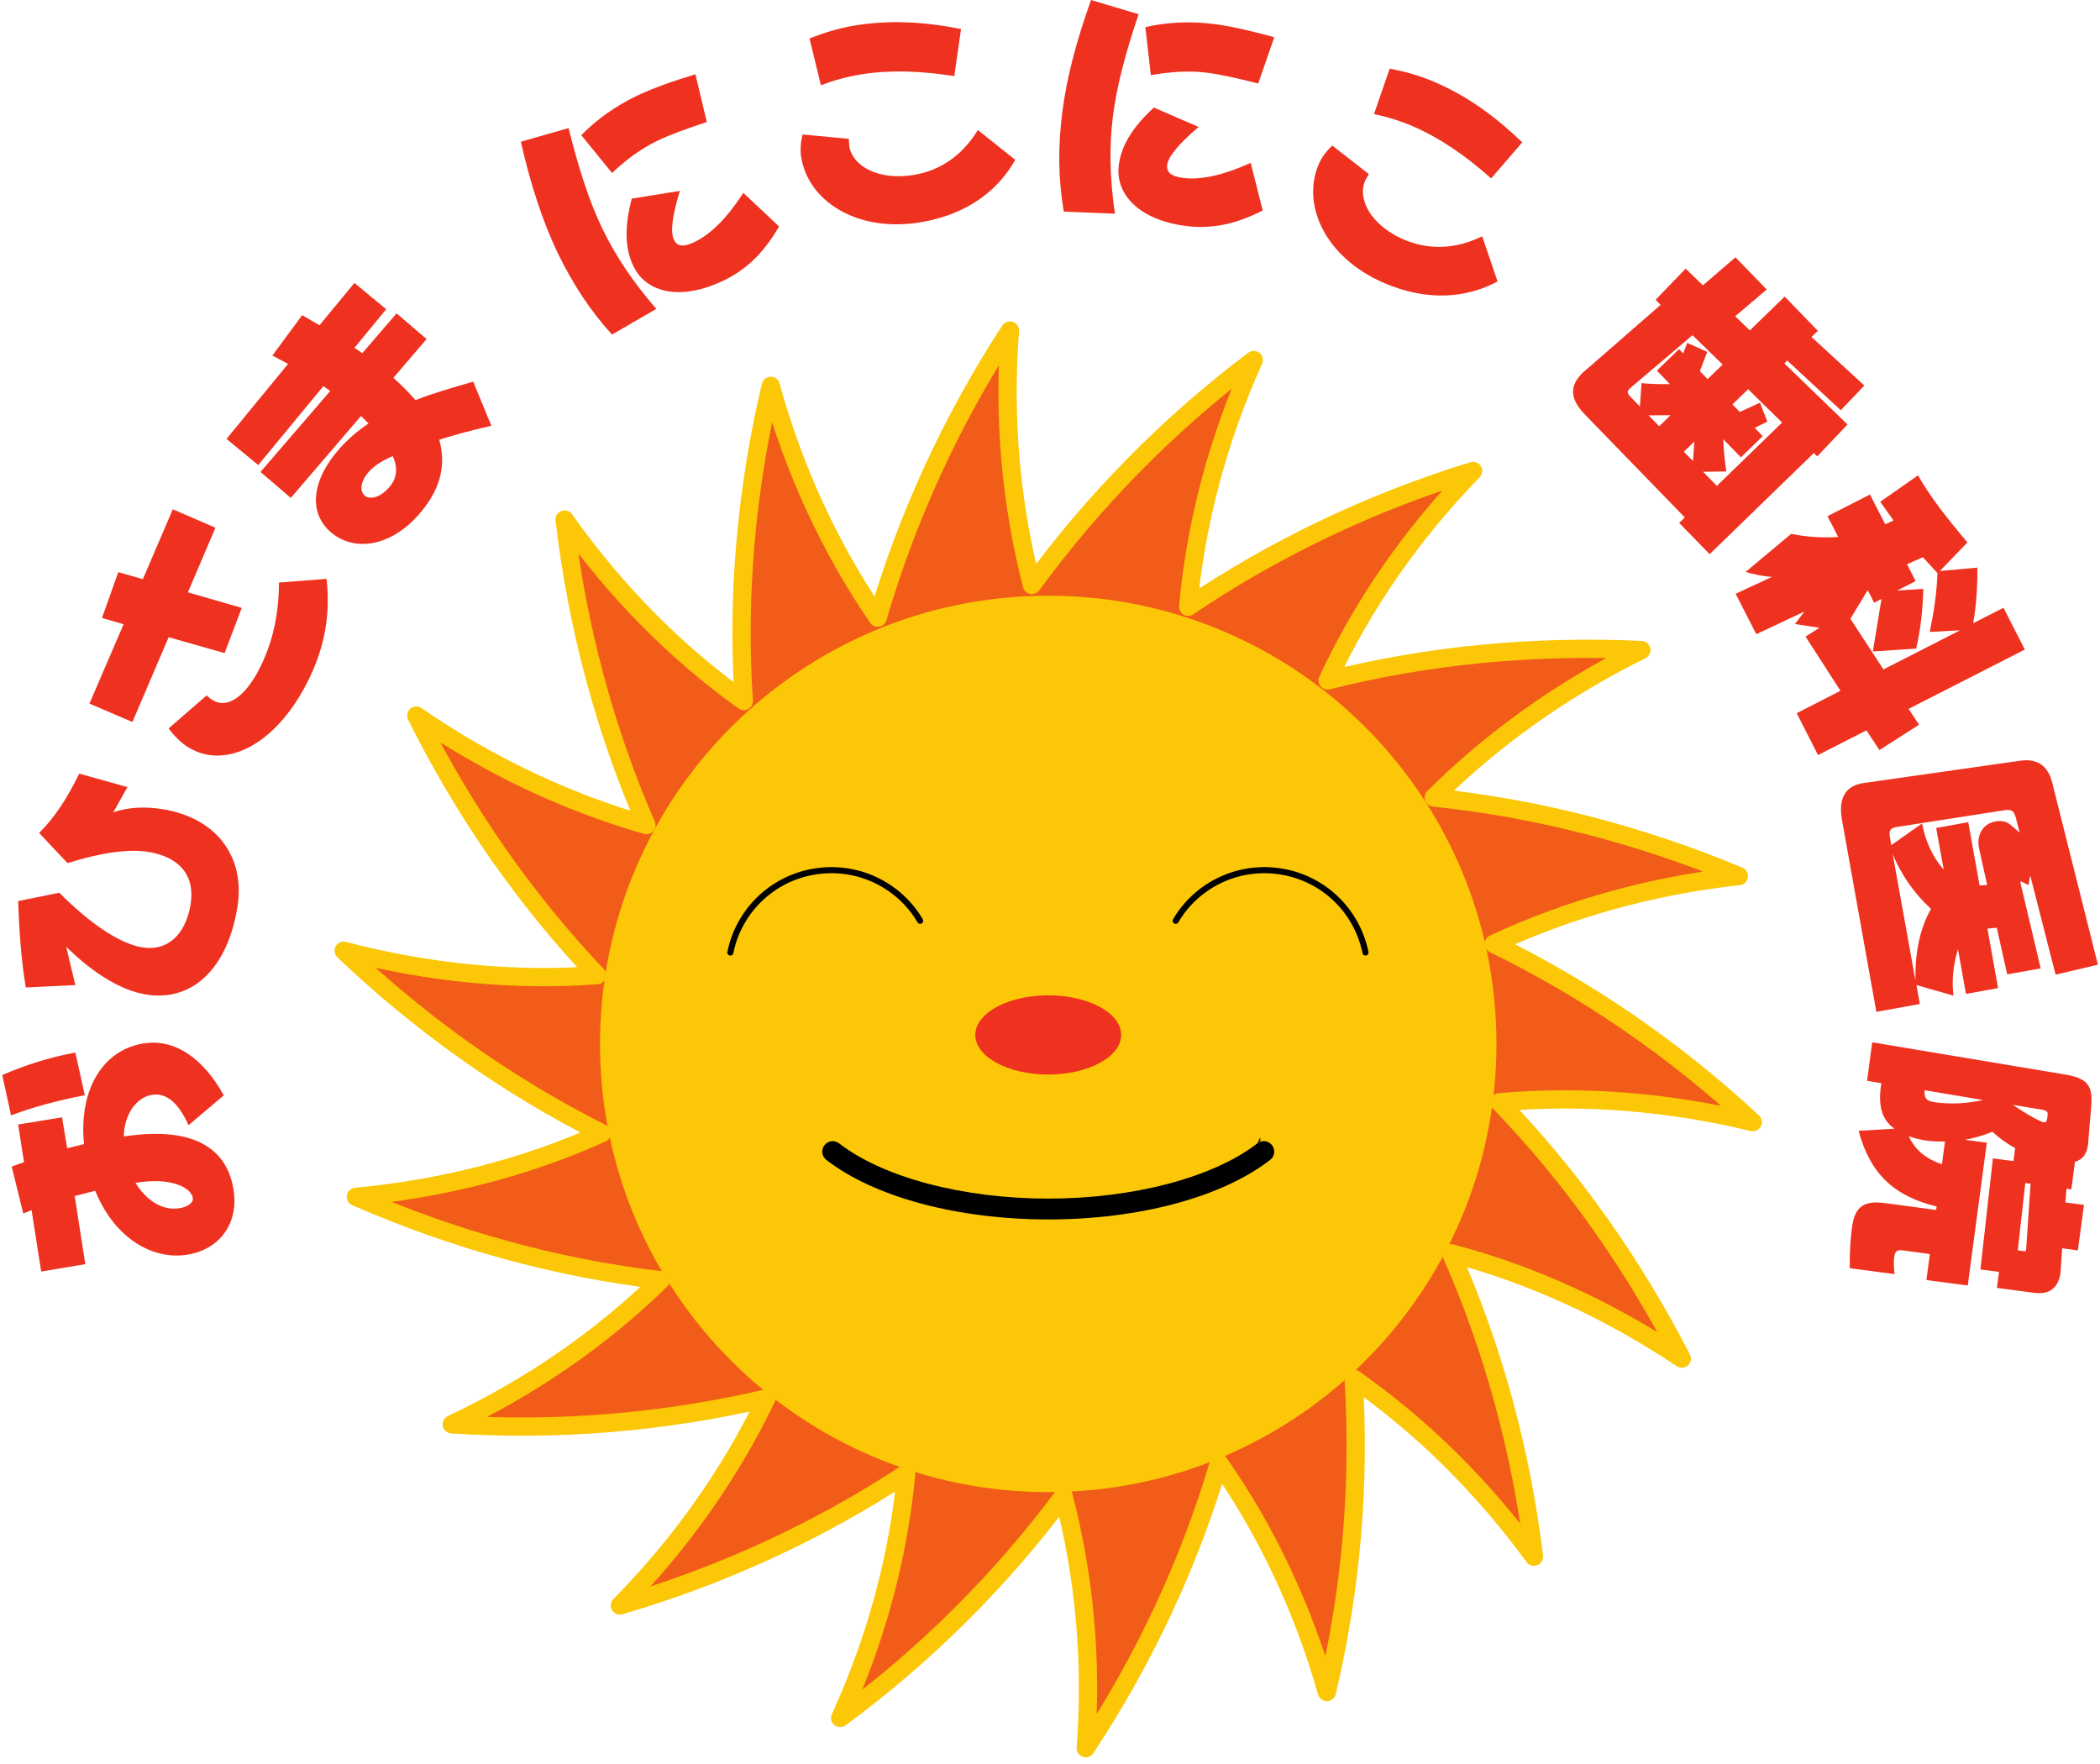
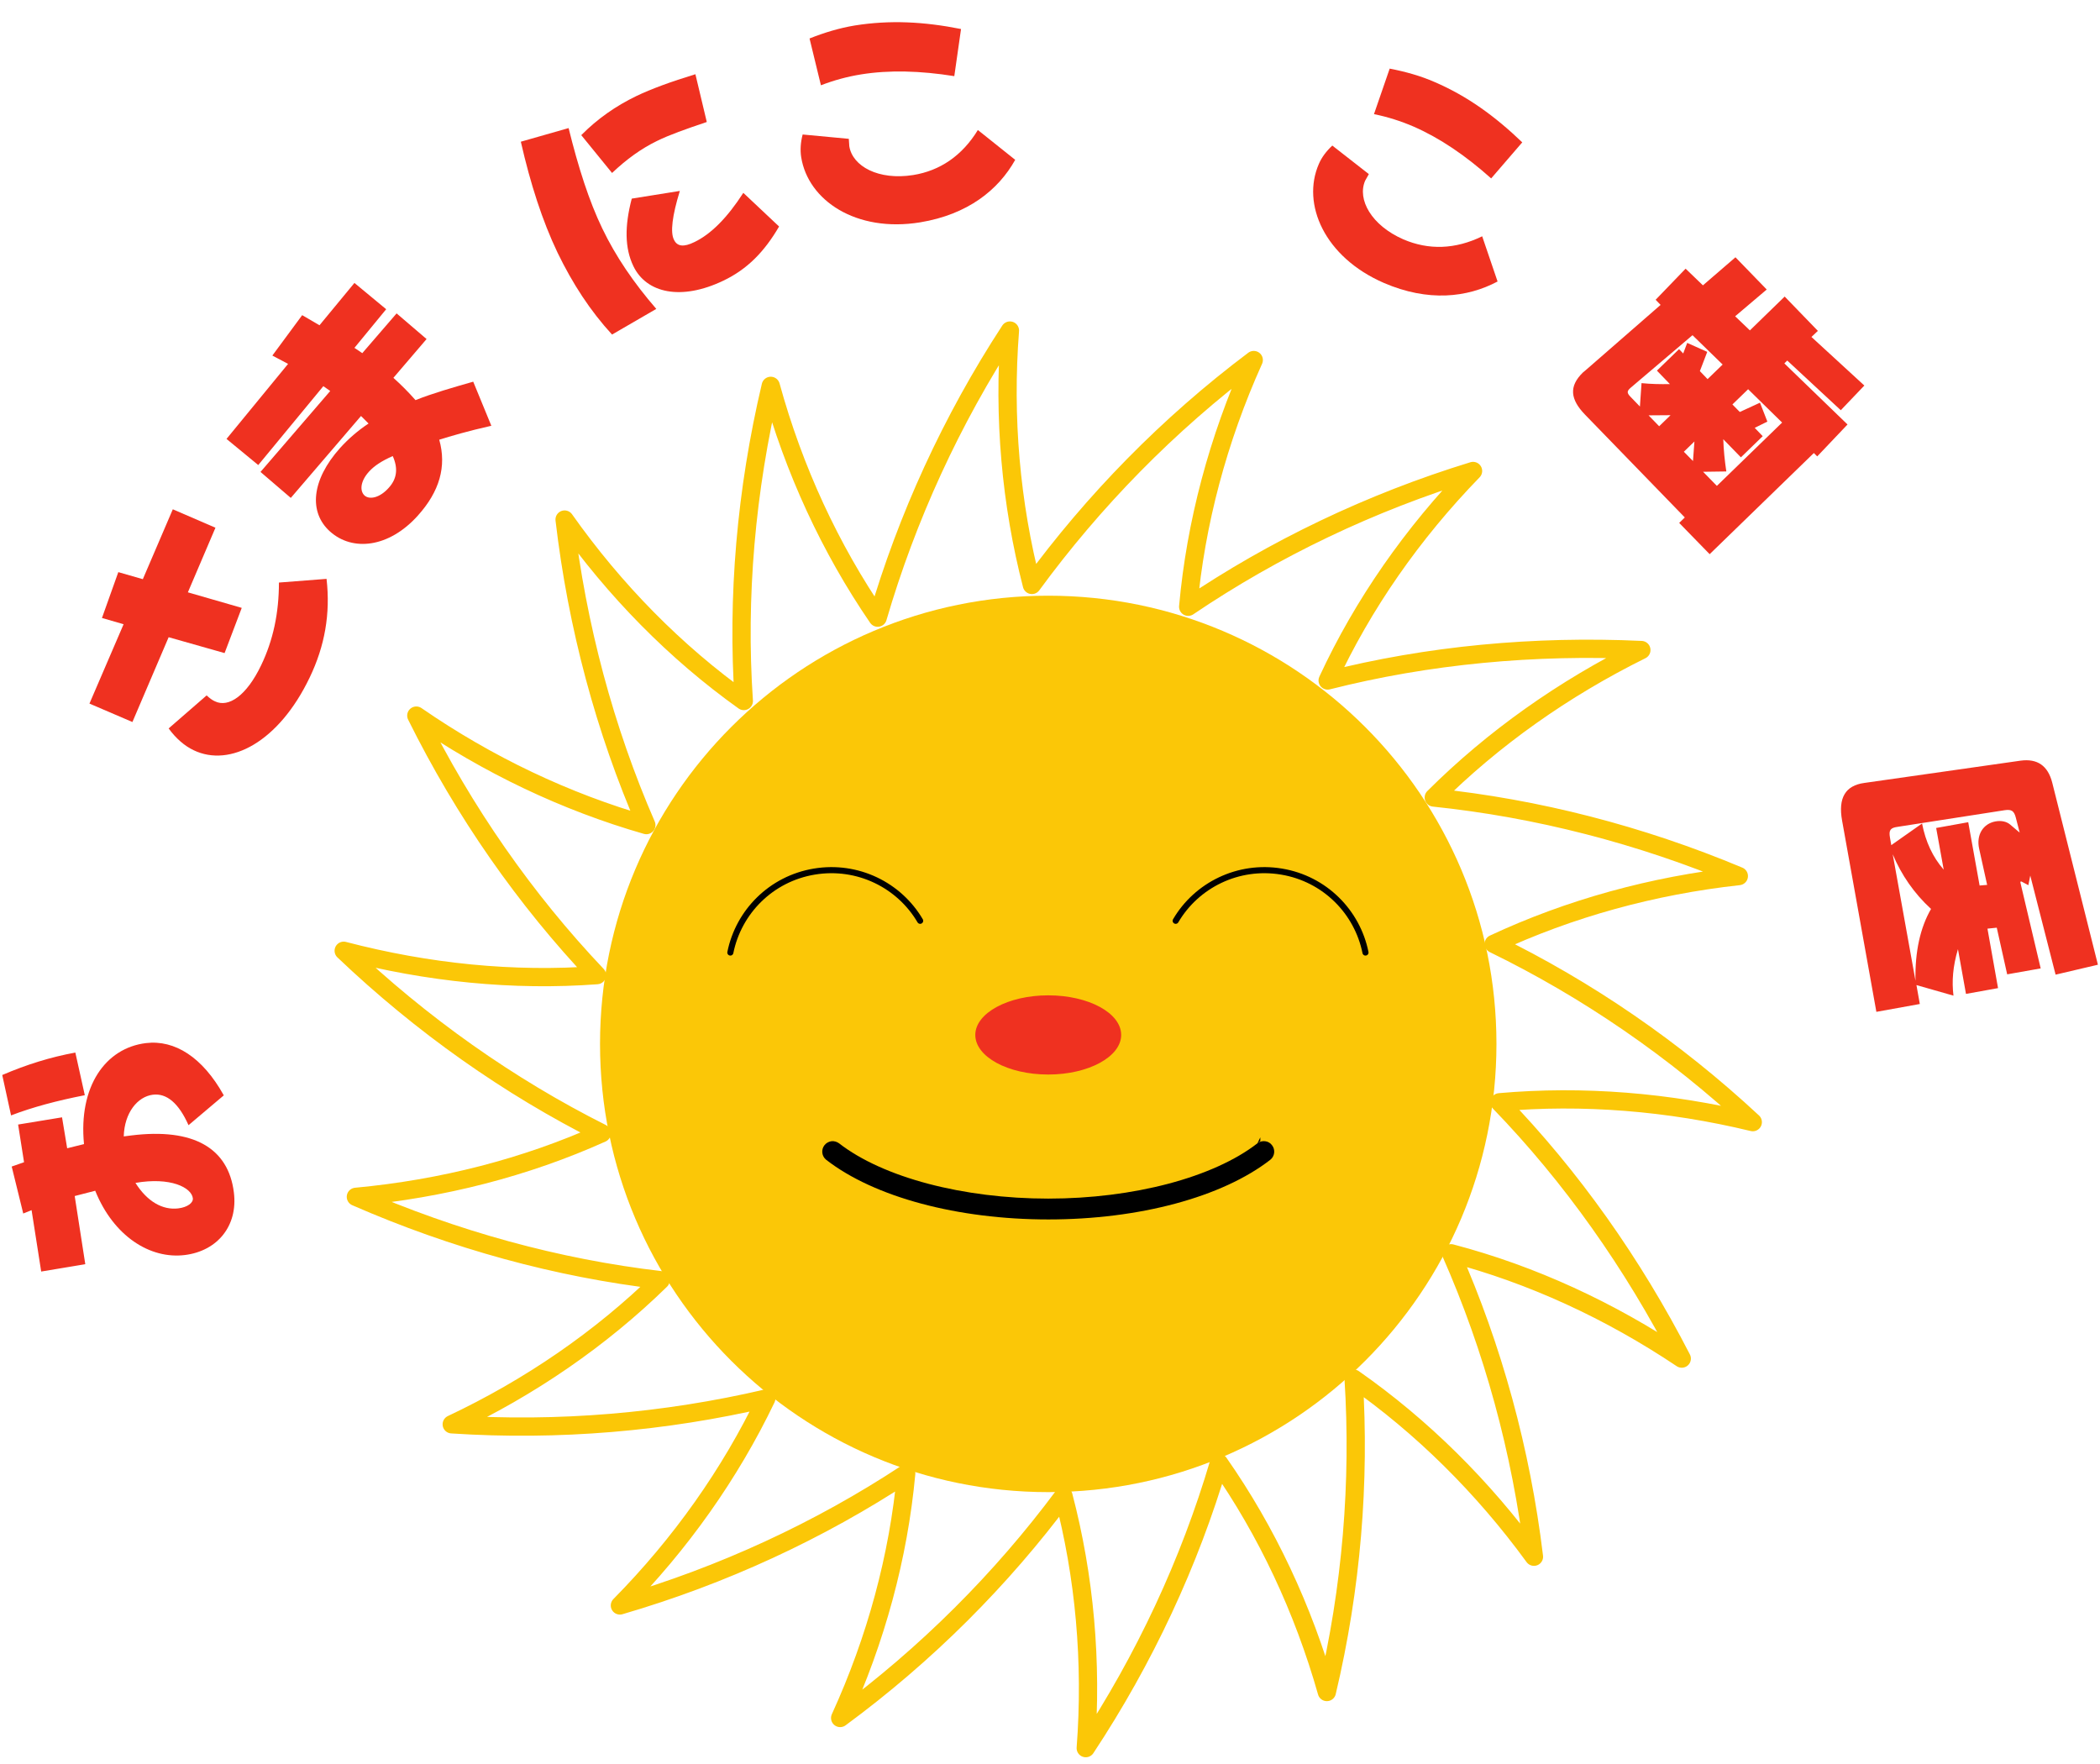
<svg xmlns="http://www.w3.org/2000/svg" xmlns:xlink="http://www.w3.org/1999/xlink" version="1.1" id="レイヤー_1" x="0px" y="0px" viewBox="0 0 131 110.04" style="enable-background:new 0 0 131 110.04;" xml:space="preserve">
  <style type="text/css"> .st0{clip-path:url(#SVGID_2_);fill:#F25C19;} .st1{clip-path:url(#SVGID_2_);fill:none;stroke:#FBC707;stroke-width:1.139;stroke-linecap:round;stroke-linejoin:round;stroke-miterlimit:10;} .st2{clip-path:url(#SVGID_2_);fill:#FBC707;} .st3{clip-path:url(#SVGID_2_);} .st4{clip-path:url(#SVGID_2_);fill:none;stroke:#000000;stroke-width:0.38;stroke-linecap:round;} .st5{clip-path:url(#SVGID_2_);fill:#EF3120;} </style>
  <g>
    <defs>
      <rect id="SVGID_1_" width="131" height="110.04" />
    </defs>
    <clipPath id="SVGID_2_">
      <use xlink:href="#SVGID_1_" style="overflow:visible;" />
    </clipPath>
-     <path class="st0" d="M93.18,58.88c4.73-2.21,9.92-3.64,15.29-4.23c-6.16-2.58-12.59-4.23-19.03-4.9c3.7-3.69,8.1-6.8,12.95-9.2 c-6.67-0.31-13.3,0.31-19.57,1.9c2.2-4.75,5.29-9.18,9.07-13.07c-6.39,1.96-12.4,4.84-17.77,8.47c0.47-5.21,1.86-10.44,4.09-15.39 c-5.35,4.02-10.01,8.8-13.84,14.03c-1.31-5.07-1.79-10.45-1.37-15.87c-3.66,5.61-6.43,11.68-8.25,17.91 c-2.96-4.32-5.23-9.22-6.67-14.46c-1.54,6.52-2.12,13.18-1.68,19.66c-4.26-3.04-8.05-6.89-11.18-11.32 c0.78,6.66,2.51,13.11,5.1,19.06c-5.02-1.44-9.89-3.75-14.35-6.83c2.98,6.01,6.8,11.48,11.27,16.19 c-5.21,0.39-10.56-0.15-15.8-1.52c4.85,4.62,10.3,8.47,16.1,11.38c-4.75,2.14-9.96,3.47-15.34,3.97c6.13,2.68,12.56,4.45,19.01,5.2 c-3.72,3.64-8.15,6.69-13.03,8.99c6.67,0.44,13.31-0.14,19.62-1.61c-2.25,4.69-5.34,9.07-9.13,12.91 c6.41-1.87,12.45-4.67,17.86-8.23c-0.48,5.18-1.88,10.35-4.12,15.25c5.38-3.96,10.07-8.66,13.93-13.85 c1.32,5.02,1.8,10.36,1.39,15.73c3.68-5.57,6.48-11.59,8.31-17.79c2.98,4.26,5.26,9.11,6.73,14.29c1.54-6.49,2.08-13.1,1.67-19.55 c4.26,2.98,8.07,6.75,11.25,11.11c-0.8-6.62-2.56-13.01-5.17-18.93c5.03,1.32,9.91,3.57,14.39,6.57 c-3.05-5.93-6.88-11.35-11.37-15.99c5.19-0.46,10.55-0.03,15.8,1.24C104.47,65.47,98.99,61.71,93.18,58.88" />
    <path class="st1" d="M93.18,58.88c4.73-2.21,9.92-3.64,15.29-4.23c-6.16-2.58-12.59-4.23-19.03-4.9c3.7-3.69,8.1-6.8,12.95-9.2 c-6.67-0.31-13.3,0.31-19.57,1.9c2.2-4.75,5.29-9.18,9.07-13.07c-6.39,1.96-12.4,4.84-17.77,8.47c0.47-5.21,1.86-10.44,4.09-15.39 c-5.35,4.02-10.01,8.8-13.84,14.03c-1.31-5.07-1.79-10.45-1.37-15.87c-3.66,5.61-6.43,11.68-8.25,17.91 c-2.96-4.32-5.23-9.22-6.67-14.46c-1.54,6.52-2.12,13.18-1.68,19.66c-4.26-3.04-8.05-6.89-11.18-11.32 c0.78,6.66,2.51,13.11,5.1,19.06c-5.02-1.44-9.89-3.75-14.35-6.83c2.98,6.01,6.8,11.48,11.27,16.19 c-5.21,0.39-10.56-0.15-15.8-1.52c4.85,4.62,10.3,8.47,16.1,11.38c-4.75,2.14-9.96,3.47-15.34,3.97c6.13,2.68,12.56,4.45,19.01,5.2 c-3.72,3.64-8.15,6.69-13.03,8.99c6.67,0.44,13.31-0.14,19.62-1.61c-2.25,4.69-5.34,9.07-9.13,12.91 c6.41-1.87,12.45-4.67,17.86-8.23c-0.48,5.18-1.88,10.35-4.12,15.25c5.38-3.96,10.07-8.66,13.93-13.85 c1.32,5.03,1.8,10.36,1.39,15.73c3.68-5.57,6.48-11.59,8.31-17.79c2.98,4.26,5.26,9.11,6.73,14.29c1.54-6.49,2.08-13.1,1.67-19.55 c4.26,2.98,8.07,6.75,11.25,11.11c-0.8-6.62-2.56-13.01-5.17-18.93c5.03,1.32,9.91,3.57,14.39,6.57 c-3.05-5.93-6.88-11.35-11.37-15.99c5.19-0.46,10.55-0.03,15.8,1.24C104.47,65.47,98.99,61.71,93.18,58.88z" />
    <path class="st2" d="M65.39,93.08c15.44,0,27.96-12.52,27.96-27.96c0-15.44-12.52-27.96-27.96-27.96S37.43,49.67,37.43,65.12 C37.43,80.56,49.94,93.08,65.39,93.08" />
    <path class="st3" d="M51.54,72.35c-0.28-0.22-0.33-0.63-0.11-0.91c0.11-0.14,0.26-0.22,0.43-0.25c0.17-0.02,0.34,0.03,0.48,0.13 c2.74,2.13,7.74,3.45,13.05,3.45c5.31,0,10.31-1.32,13.05-3.45l0.18-0.14v-0.23l-0.18,0.37c0.14-0.11,0.31-0.15,0.48-0.13 c0.17,0.02,0.33,0.11,0.43,0.25c0.22,0.28,0.17,0.69-0.11,0.91c-3,2.33-8.18,3.72-13.84,3.72S54.54,74.68,51.54,72.35" />
    <path class="st4" d="M45.56,59.42c0.51-2.53,2.53-4.6,5.24-5.05c2.71-0.45,5.3,0.85,6.6,3.07" />
    <path class="st4" d="M85.18,59.42c-0.51-2.53-2.53-4.6-5.24-5.05s-5.3,0.85-6.6,3.07" />
    <path class="st5" d="M65.39,67.03c2.51,0,4.55-1.11,4.55-2.47c0-1.37-2.04-2.47-4.55-2.47s-4.55,1.11-4.55,2.47 C60.84,65.92,62.87,67.03,65.39,67.03" />
    <path class="st5" d="M5.29,68.32c-1.74,0.34-3.27,0.75-4.6,1.26l-0.55-2.52c1.51-0.65,3.02-1.12,4.56-1.4L5.29,68.32 M11.12,75.38 c0.58-0.07,0.94-0.35,0.91-0.63c-0.08-0.67-1.39-1.34-3.58-0.96C9.18,74.95,10.14,75.5,11.12,75.38z M3.87,69.7l0.32,1.93 l1.05-0.26c-0.35-3.59,1.33-5.99,3.86-6.3c1.8-0.22,3.54,0.88,4.86,3.26l-2.2,1.86c-0.61-1.37-1.36-2.01-2.23-1.9 c-0.94,0.12-1.77,1.11-1.81,2.6l0.47-0.06c3.89-0.48,6.06,0.79,6.4,3.56c0.26,2.08-1.03,3.65-3.06,3.9 c-2.17,0.27-4.45-1.18-5.59-4.01l-1.28,0.33l0.66,4.25l-2.75,0.46l-0.6-3.83L1.45,75.7l-0.72-2.93L1.5,72.5l-0.37-2.35L3.87,69.7z" />
-     <path class="st5" d="M7.07,50.67c0.88-0.3,1.91-0.38,3.09-0.19c3.31,0.54,5.16,2.93,4.65,6.1c-0.62,3.86-2.83,5.92-5.69,5.46 c-1.48-0.24-3.2-1.22-4.99-2.98l0.57,2.39L1.61,61.6c-0.3-1.77-0.41-3.58-0.48-5.39l2.57-0.52c2.06,2.07,3.87,3.2,5.19,3.41 c1.52,0.25,2.69-0.76,3-2.69c0.29-1.77-0.67-2.95-2.65-3.27c-1.2-0.19-2.88,0.03-5.03,0.7l-1.77-1.88c0.97-0.96,1.77-2.19,2.5-3.7 l3.01,0.84L7.07,50.67" />
    <path class="st5" d="M20.37,36.11c0.25,2.18-0.11,4.19-1.05,6.15c-1.93,4.03-4.97,5.63-7.24,4.54c-0.57-0.27-1.11-0.74-1.56-1.36 l2.37-2.06c0.19,0.18,0.36,0.3,0.52,0.37c0.85,0.41,1.97-0.35,2.88-2.25c0.75-1.56,1.11-3.26,1.11-5.16L20.37,36.11 M8.91,36.13 l1.87-4.36l2.66,1.15l-1.72,4.03l3.36,0.97l-1.07,2.82l-3.49-0.99l-2.26,5.29l-2.68-1.15l2.13-4.95l-1.35-0.39l1.02-2.86 L8.91,36.13L8.91,36.13z" />
    <path class="st5" d="M23.01,29.43c-0.53,0.59-0.58,1.19-0.27,1.48c0.32,0.28,0.96,0.14,1.51-0.48c0.52-0.57,0.59-1.22,0.25-1.98 C23.84,28.74,23.35,29.05,23.01,29.43 M24.09,19.29l-1.98,2.41l0.49,0.33l2.14-2.48l1.87,1.6l-2.07,2.42 c0.47,0.42,0.93,0.88,1.38,1.39c1.11-0.44,2.31-0.78,3.6-1.15l1.13,2.75c-1.47,0.33-2.55,0.65-3.25,0.87 c0.47,1.67,0.02,3.23-1.34,4.74c-1.8,2-4.07,2.25-5.48,0.98c-1.32-1.19-1.17-3.19,0.64-5.21c0.51-0.56,1.09-1.07,1.77-1.52 l-0.47-0.47l-4.38,5.11l-1.89-1.62l4.35-5.05l-0.43-0.3l-4.06,4.92l-1.98-1.63l3.84-4.68l-0.98-0.52l1.86-2.52l1.08,0.63l2.18-2.64 L24.09,19.29z" />
    <path class="st5" d="M48.6,14.13c-0.92,1.58-1.99,2.67-3.48,3.38c-2.63,1.26-4.8,0.78-5.61-0.91c-0.54-1.12-0.55-2.5-0.1-4.21 l3-0.48c-0.48,1.56-0.6,2.58-0.37,3.04c0.2,0.43,0.61,0.48,1.28,0.15c1.04-0.5,2.05-1.52,3.05-3.07L48.6,14.13 M36.26,8.43 c1.02-1.03,2.16-1.82,3.44-2.44c0.92-0.44,2.14-0.89,3.68-1.36l0.71,2.98c-1.31,0.44-2.35,0.81-3.1,1.18 c-0.99,0.48-1.9,1.14-2.81,2L36.26,8.43z M38.18,20.87c-1.36-1.48-2.46-3.17-3.4-5.11c-0.95-1.99-1.69-4.29-2.29-6.92l2.98-0.85 c0.61,2.47,1.28,4.56,2.1,6.26c0.84,1.75,1.96,3.39,3.37,5.02L38.18,20.87z" />
    <path class="st5" d="M52.98,9.12c0.2,1.26,1.83,2.14,3.98,1.8c1.69-0.27,3.07-1.22,4.04-2.81l2.33,1.86 c-1.05,1.88-2.96,3.41-5.93,3.9c-4,0.65-6.99-1.37-7.42-4.06c-0.07-0.45-0.04-0.92,0.09-1.42l2.88,0.27L52.98,9.12 M50.5,2.4 c0.93-0.37,1.86-0.65,2.82-0.81c2.19-0.35,4.32-0.24,6.63,0.22l-0.42,2.94c-2.13-0.34-4.07-0.39-5.81-0.11 c-0.87,0.14-1.71,0.37-2.51,0.68L50.5,2.4z" />
-     <path class="st5" d="M78.77,13.13c-1.63,0.83-3.11,1.17-4.75,0.97c-2.89-0.35-4.46-1.93-4.23-3.79c0.15-1.23,0.88-2.4,2.19-3.6 l2.79,1.21c-1.24,1.05-1.89,1.85-1.96,2.36c-0.06,0.47,0.26,0.73,0.99,0.82c1.14,0.14,2.54-0.18,4.22-0.94L78.77,13.13 M71.45,1.69 c1.42-0.32,2.81-0.37,4.21-0.2c1.02,0.12,2.28,0.41,3.83,0.83l-1,2.89c-1.34-0.34-2.42-0.58-3.25-0.68 c-1.09-0.13-2.21-0.06-3.45,0.16L71.45,1.69z M66.36,13.2c-0.34-1.98-0.37-4-0.1-6.14c0.27-2.19,0.89-4.52,1.8-7.06l2.97,0.89 c-0.82,2.41-1.38,4.53-1.61,6.4c-0.24,1.92-0.18,3.91,0.13,6.04L66.36,13.2z" />
    <path class="st5" d="M85.16,11.27c-0.51,1.17,0.39,2.79,2.38,3.66c1.58,0.68,3.24,0.63,4.92-0.19l0.96,2.82 c-1.9,1.01-4.33,1.28-7.09,0.09c-3.71-1.61-5.15-4.92-4.06-7.42c0.18-0.42,0.46-0.79,0.84-1.15l2.28,1.78L85.16,11.27 M86.69,4.28 c0.98,0.19,1.92,0.45,2.81,0.84c2.04,0.88,3.76,2.13,5.46,3.76l-1.94,2.25c-1.61-1.44-3.21-2.52-4.83-3.23 c-0.81-0.35-1.64-0.61-2.48-0.78L86.69,4.28z" />
    <path class="st5" d="M105.61,28.76l0.09-1.22l-0.66,0.64L105.61,28.76 M103.5,26.59l0.71-0.69l-1.37,0.01L103.5,26.59z M105.58,20.91l-3.86,3.28c-0.24,0.21-0.24,0.32-0.01,0.56l0.59,0.61l0.1-1.46c0.59,0.06,1.17,0.07,1.77,0.06l-0.81-0.84l1.38-1.34 l0.26,0.27l0.25-0.66l1.25,0.56l-0.46,1.2l0.48,0.5l0.94-0.91L105.58,20.91L105.58,20.91z M109.05,24.28l-0.98,0.95l0.46,0.47 l1.26-0.58l0.46,1.18l-0.79,0.39l0.5,0.52l-1.36,1.32l-1.1-1.13c0.02,0.68,0.09,1.34,0.19,2.01l-1.45,0.02l0.86,0.88l4.07-3.95 L109.05,24.28z M113,21.02l3.3,3.03l-1.47,1.54l-3.34-3.1l-0.18,0.18l3.94,3.81l-1.89,1.99l-0.21-0.21l-6.5,6.31l-1.9-1.95 l0.35-0.34l-6.22-6.41c-0.93-0.96-1.02-1.77-0.14-2.63c0.05-0.04,0.12-0.1,0.18-0.15l4.67-4.07l-0.31-0.32l1.87-1.94l1.08,1.04 l2.03-1.75l1.95,2.01l-1.97,1.67l0.92,0.88l2.17-2.11l2.07,2.14L113,21.02L113,21.02z" />
-     <path class="st5" d="M118.96,35.2l0.54,1.05l-1.15,0.59l1.63-0.11c-0.04,1.28-0.16,2.52-0.45,3.73l-2.7,0.18l0.54-3.28l-0.46,0.24 l-0.4-0.79l-1.08,1.79l2.06,3.16l4.78-2.44l-1.89,0.1c0.26-1.25,0.44-2.45,0.48-3.67l-0.91-0.99L118.96,35.2 M123.35,35.41 c0.01,1.16-0.06,2.33-0.26,3.47l1.89-0.97l1.33,2.61l-7.25,3.7l0.65,0.99l-2.47,1.58l-0.81-1.23l-3.02,1.54l-1.33-2.61l2.73-1.4 l-2.18-3.38l0.87-0.55l-1.53-0.23l0.59-0.78l-3,1.41l-1.29-2.52l2.26-1.05c-0.56-0.05-1.1-0.15-1.64-0.31l2.85-2.38 c0.97,0.21,1.93,0.25,2.93,0.2l-0.67-1.3l2.65-1.35l0.95,1.85l0.52-0.23l-0.83-1.17l2.36-1.65c0.7,1.27,1.77,2.63,3.08,4.19 l-1.72,1.78L123.35,35.41L123.35,35.41z" />
    <path class="st5" d="M119.49,61.18c-0.04-1.82,0.3-3.32,0.97-4.48c-1.05-0.96-1.85-2.12-2.39-3.41L119.49,61.18 M125.75,51.01 c-0.11-0.43-0.27-0.53-0.69-0.47l-6.69,1.04c-0.44,0.06-0.56,0.2-0.47,0.68l0.08,0.46l1.92-1.35c0.22,1.13,0.66,2.09,1.35,2.88 l-0.47-2.6l2-0.36l0.71,3.95l0.47-0.04l-0.5-2.26c-0.19-0.86,0.25-1.56,1.02-1.7c0.39-0.07,0.71,0.02,0.92,0.2l0.59,0.5 L125.75,51.01z M126.65,54.62l-0.12,0.6L126.12,55c-0.07-0.04-0.1,0-0.08,0.08l1.26,5.33l-2.09,0.37l-0.65-2.91l-0.58,0.06 l0.66,3.71l-2,0.36l-0.5-2.79c-0.32,1.07-0.39,2.01-0.28,2.9l-2.31-0.66l0.21,1.18l-2.71,0.49l-2.14-11.94 c-0.25-1.4,0.2-2.18,1.39-2.34l9.75-1.39c1.05-0.14,1.7,0.32,1.97,1.37l2.85,11.36l-2.64,0.62L126.65,54.62z" />
-     <path class="st5" d="M121.33,71.21c-0.35,0-0.72,0-1.09-0.05c-0.41-0.05-0.79-0.15-1.17-0.28c0.42,0.9,1.11,1.42,2.07,1.75 L121.33,71.21 M126.34,73.8l-0.47,4.2l0.41,0.05c0.08,0.01,0.1,0,0.11-0.08l0.28-4.13L126.34,73.8z M125.56,68.92 c1.06,0.71,1.73,1.06,1.94,1.09c0.11,0.01,0.18-0.06,0.2-0.2l0.03-0.23c0.03-0.2-0.04-0.29-0.26-0.34L125.56,68.92z M120.06,68.01 c-0.04,0.55,0.15,0.69,0.71,0.76c0.86,0.11,1.88,0.09,2.93-0.15L120.06,68.01z M128.91,74.15l-0.07,0.86l1.16,0.15l-0.38,2.84 l-0.98-0.13l-0.1,1.5c-0.13,0.95-0.66,1.4-1.63,1.28l-2.34-0.31l0.13-1l-1.16-0.15l0.78-6.93l1.28,0.17l0.11-0.81 c-0.5-0.27-0.98-0.61-1.42-1.02c-0.59,0.24-1.15,0.4-1.72,0.5l1.37,0.18l-1.19,8.91l-2.58-0.34l0.22-1.62L118.71,78 c-0.36-0.05-0.5,0.04-0.55,0.43c-0.03,0.19-0.03,0.55,0.02,1.05l-2.79-0.37c-0.01-0.97,0.04-1.82,0.14-2.56 c0.18-1.33,0.78-1.68,2.14-1.49l3.11,0.42l0.03-0.22c-2.68-0.64-4.16-2.07-4.87-4.72l2.23-0.13c-0.81-0.59-1.03-1.47-0.81-2.84 l-0.89-0.15l0.32-2.4l12.03,2.01c1.24,0.21,1.74,0.57,1.64,1.87l-0.2,2.42c-0.05,0.63-0.33,1.02-0.82,1.15l-0.23,1.73L128.91,74.15 L128.91,74.15z" />
  </g>
</svg>